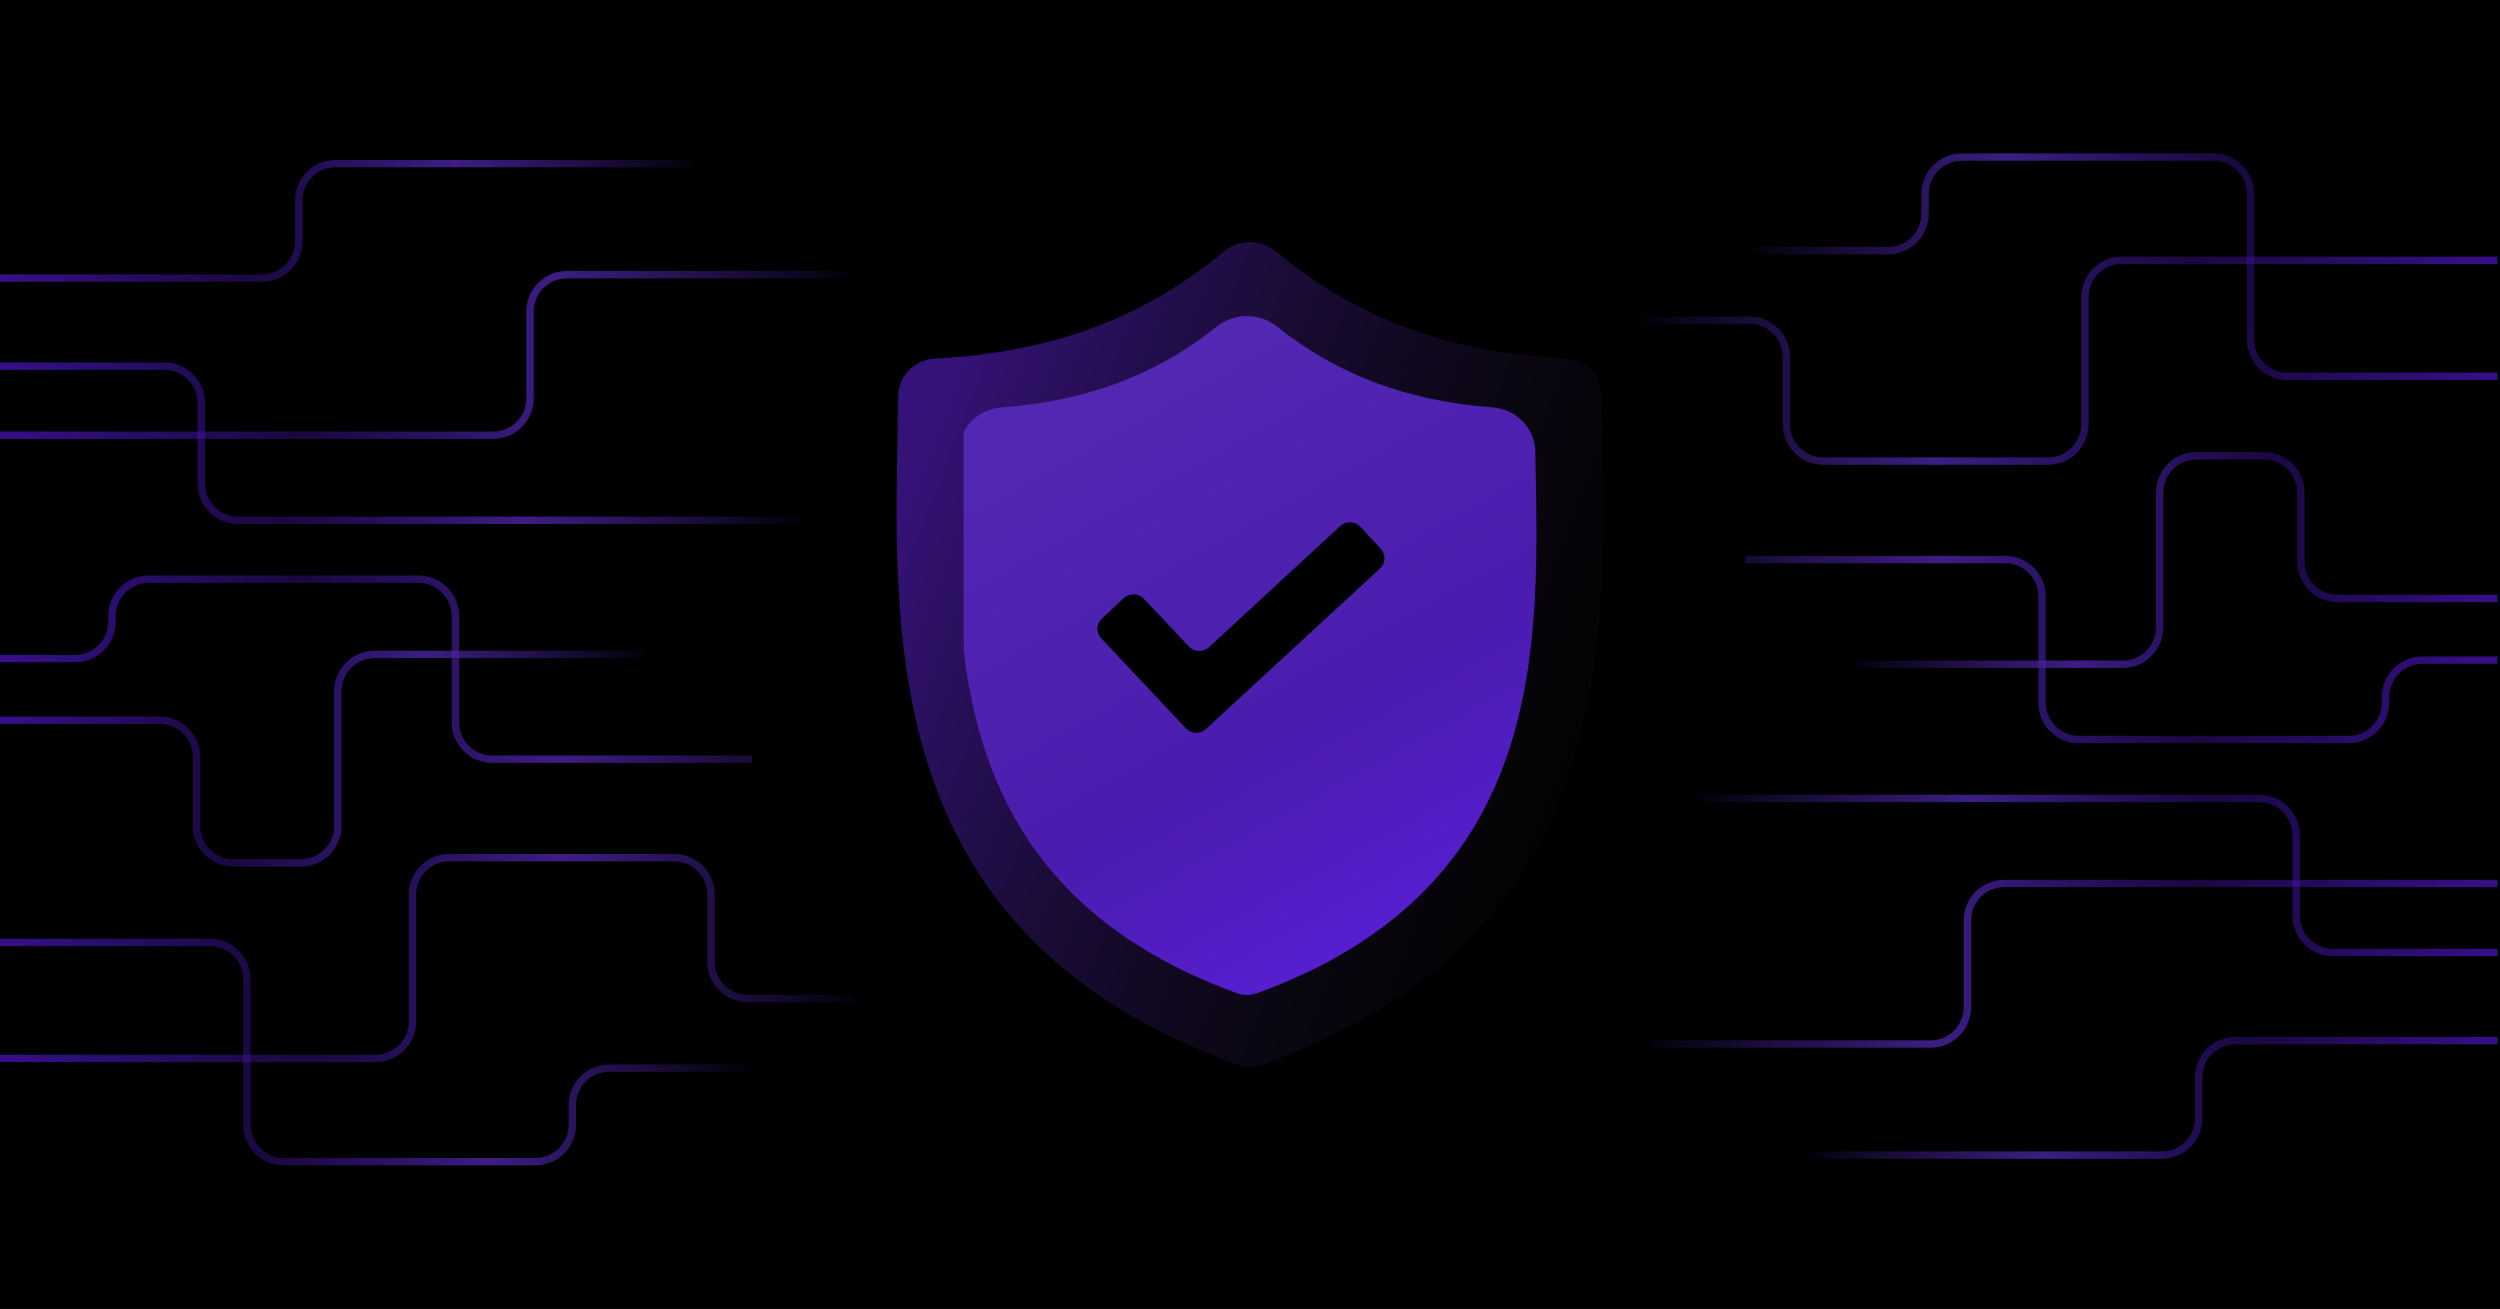
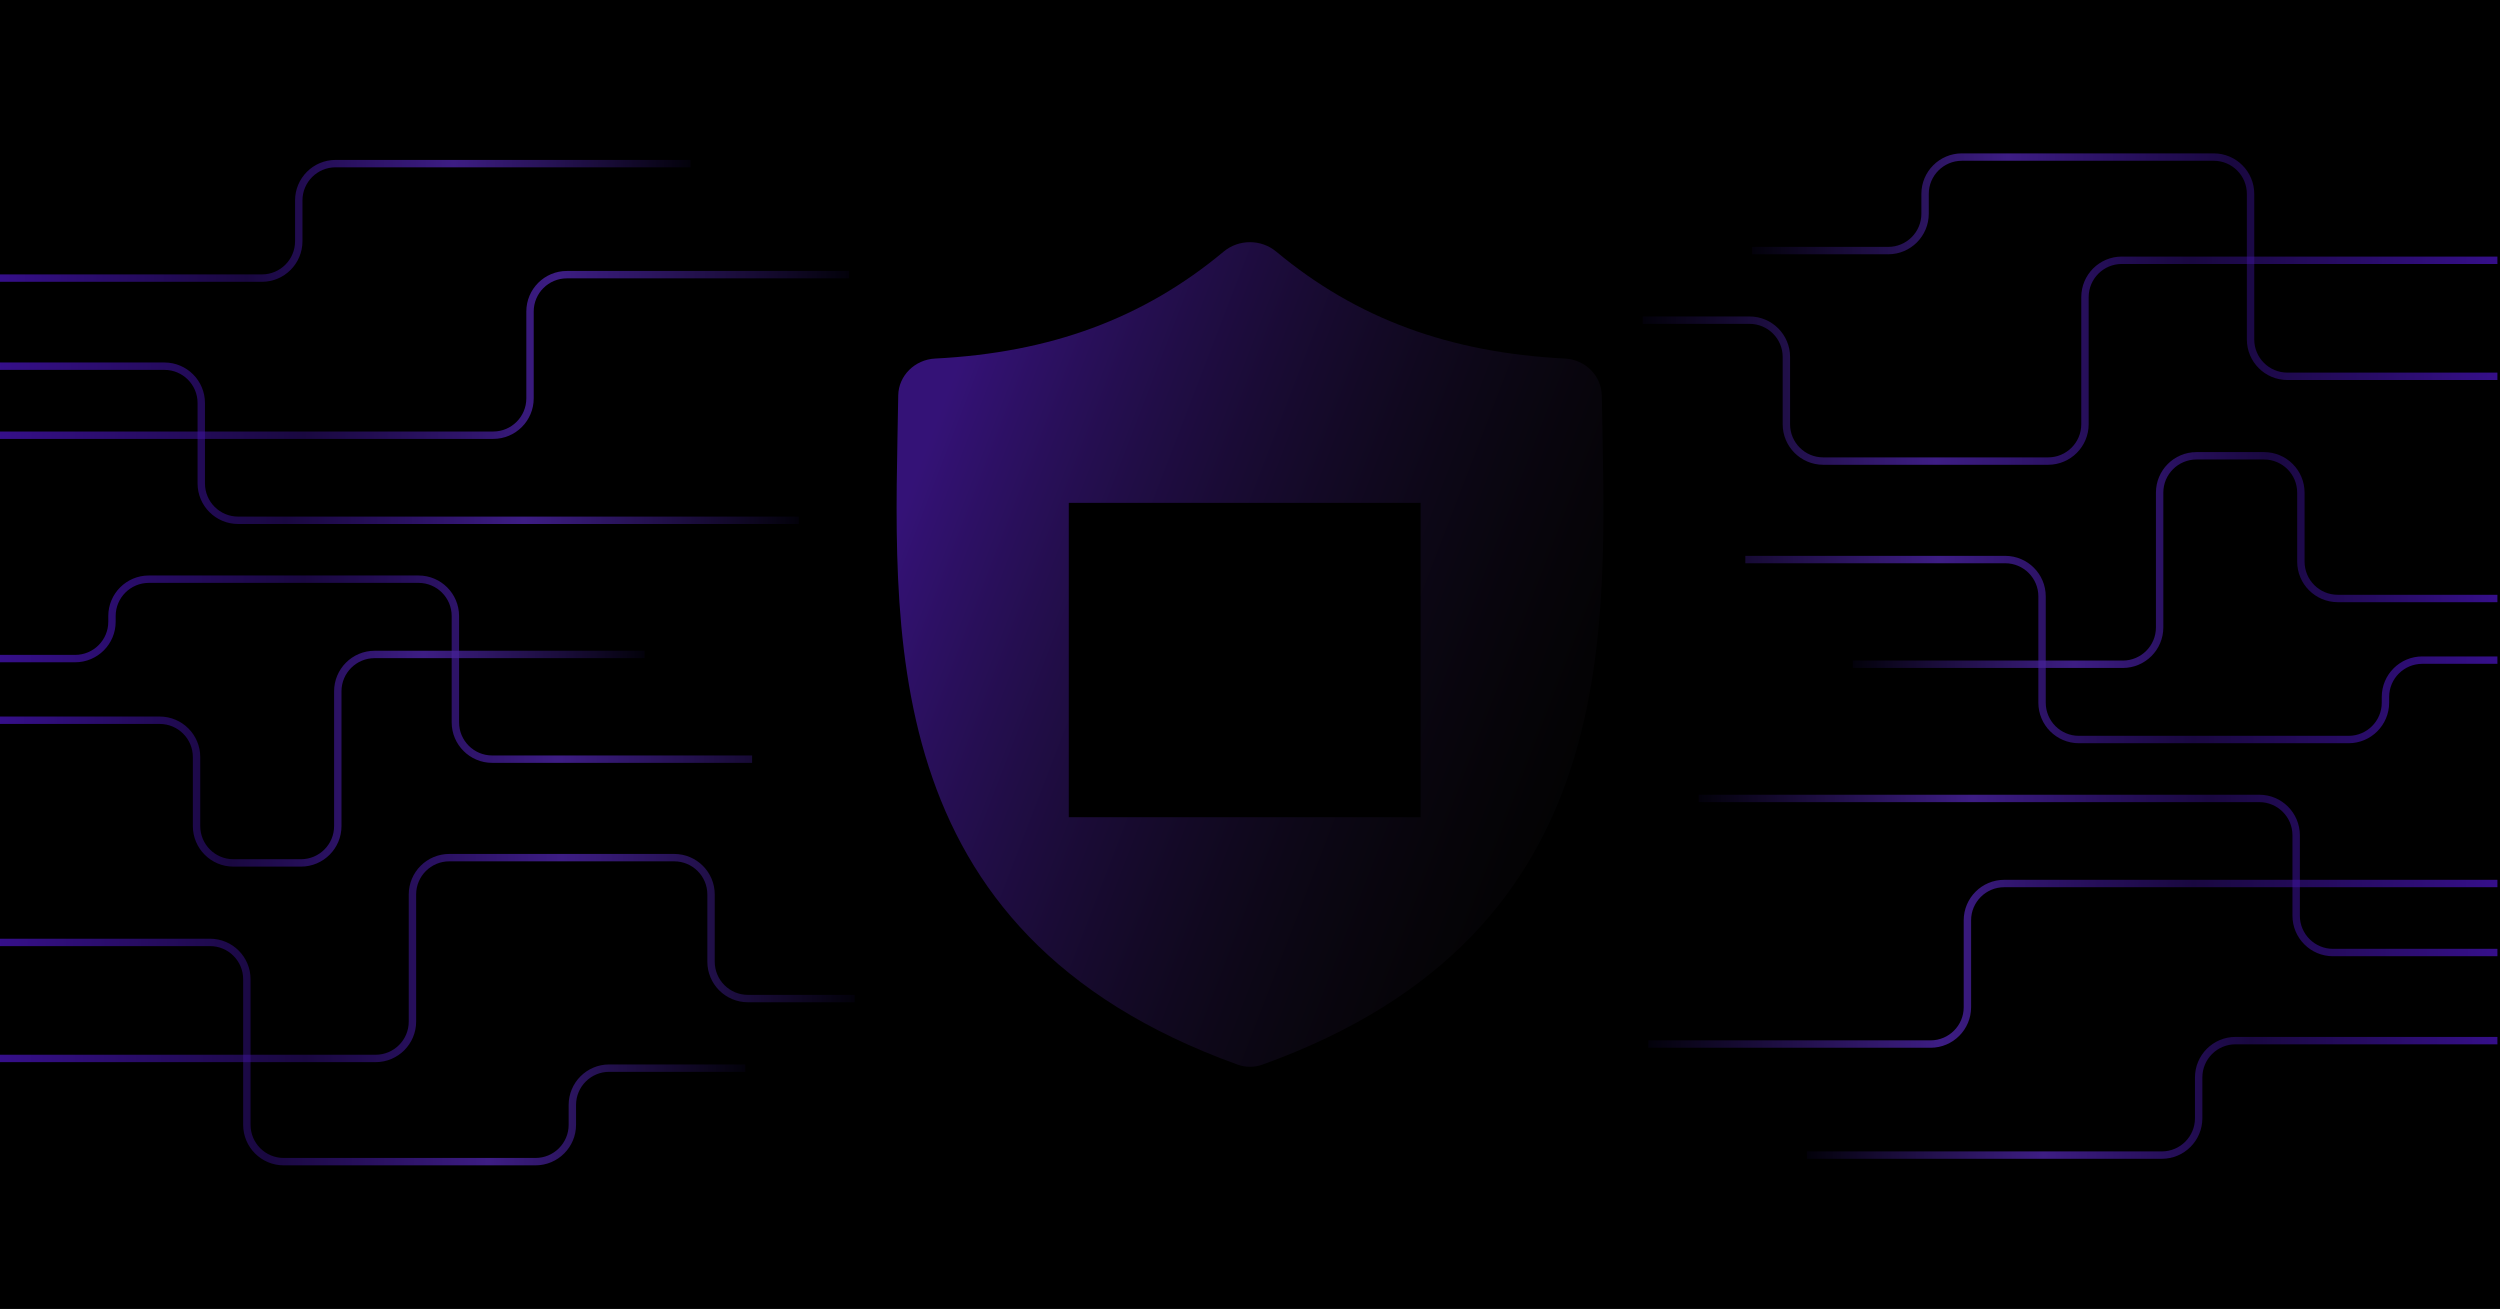
<svg xmlns="http://www.w3.org/2000/svg" width="382" height="200" viewBox="0 0 382 200" fill="none">
  <rect x="0" y="0" width="382" height="200" fill="#808080" stroke="none" />
  <path d="M259.654 47.244C259.622 44.483 257.382 42.26 254.622 42.163C230.387 41.304 211.11 34.076 194.578 19.349C192.545 17.538 189.45 17.538 187.416 19.349C170.886 34.076 151.611 41.304 127.378 42.163C124.619 42.26 122.378 44.483 122.346 47.244C121.815 93.579 115.553 156.648 189.318 183.402C190.381 183.788 191.613 183.788 192.677 183.402C266.446 156.647 260.185 93.579 259.654 47.244Z" fill="white" />
  <rect y="6.10352e-05" width="382" height="200" fill="black" />
  <path d="M0 66.5L75.357 66.5C78.466 66.5 80.987 63.979 80.987 60.87V47.598C80.987 44.488 83.507 41.968 86.617 41.968L129.75 41.968M0 100.632H11.48C14.589 100.632 17.11 98.112 17.11 95.002V94.13C17.11 91.021 19.631 88.5 22.74 88.5H63.95C67.059 88.5 69.58 91.021 69.58 94.13L69.58 110.37C69.58 113.479 72.101 116 75.21 116H114.921" stroke="url(#paint0_linear_235_306)" stroke-opacity="0.8" stroke-width="1.13" />
  <path d="M0 161.731H57.391C60.501 161.731 63.021 159.21 63.021 156.101V136.677C63.021 133.568 65.542 131.047 68.651 131.047H103.018C106.127 131.047 108.648 133.568 108.648 136.677V146.949C108.648 150.059 111.168 152.579 114.278 152.579L130.605 152.579" stroke="url(#paint1_linear_235_306)" stroke-opacity="0.8" stroke-width="1.13" />
  <path d="M0 42.495H40.02C43.129 42.495 45.65 39.974 45.65 36.865V30.63C45.65 27.521 48.17 25 51.28 25L105.511 25" stroke="url(#paint2_linear_235_306)" stroke-opacity="0.8" stroke-width="1.13" />
  <path d="M0 55.953H25.124C28.233 55.953 30.754 58.474 30.754 61.583L30.754 73.87C30.754 76.979 33.274 79.5 36.384 79.5L122.051 79.5" stroke="url(#paint3_linear_235_306)" stroke-opacity="0.8" stroke-width="1.13" />
  <path d="M0 110.053H24.403C27.512 110.053 30.033 112.573 30.033 115.683V126.224C30.033 129.334 32.554 131.854 35.663 131.854H45.985C49.094 131.854 51.615 129.334 51.615 126.224V105.63C51.615 102.521 54.136 100 57.245 100L98.501 100" stroke="url(#paint4_linear_235_306)" stroke-opacity="0.8" stroke-width="1.13" />
  <path d="M0 144H32.091C35.201 144 37.721 146.521 37.721 149.63V171.87C37.721 174.979 40.242 177.5 43.351 177.5H81.825C84.934 177.5 87.455 174.979 87.455 171.87V168.841C87.455 165.732 89.976 163.211 93.085 163.211H113.884" stroke="url(#paint5_linear_235_306)" stroke-opacity="0.8" stroke-width="1.13" />
  <path d="M381.605 135L306.249 135C303.14 135 300.619 137.521 300.619 140.63L300.619 153.902C300.619 157.012 298.098 159.532 294.989 159.532L251.856 159.532M381.605 100.868L370.126 100.868C367.016 100.868 364.496 103.388 364.496 106.498L364.496 107.37C364.496 110.479 361.975 113 358.866 113L317.656 113C314.546 113 312.026 110.479 312.026 107.37L312.026 91.13C312.026 88.021 309.505 85.5 306.396 85.5L266.685 85.5" stroke="url(#paint6_linear_235_306)" stroke-opacity="0.8" stroke-width="1.13" />
  <path d="M381.605 39.769L324.214 39.769C321.105 39.769 318.584 42.29 318.584 45.399L318.584 64.823C318.584 67.932 316.064 70.453 312.954 70.453L278.588 70.453C275.479 70.453 272.958 67.932 272.958 64.823L272.958 54.551C272.958 51.441 270.438 48.921 267.328 48.921L251.001 48.921" stroke="url(#paint7_linear_235_306)" stroke-opacity="0.8" stroke-width="1.13" />
  <path d="M381.605 159.005L341.586 159.005C338.477 159.005 335.956 161.526 335.956 164.635L335.956 170.87C335.956 173.979 333.435 176.5 330.326 176.5L276.095 176.5" stroke="url(#paint8_linear_235_306)" stroke-opacity="0.8" stroke-width="1.13" />
  <path d="M381.605 145.547L356.482 145.547C353.373 145.547 350.852 143.027 350.852 139.917L350.852 127.63C350.852 124.521 348.331 122 345.222 122L259.555 122" stroke="url(#paint9_linear_235_306)" stroke-opacity="0.8" stroke-width="1.13" />
  <path d="M381.605 91.447L357.203 91.447C354.093 91.447 351.573 88.927 351.573 85.817L351.573 75.276C351.573 72.166 349.052 69.646 345.943 69.646L335.621 69.646C332.511 69.646 329.991 72.166 329.991 75.276L329.991 95.87C329.991 98.979 327.47 101.5 324.361 101.5L283.105 101.5" stroke="url(#paint10_linear_235_306)" stroke-opacity="0.8" stroke-width="1.13" />
  <path d="M381.605 57.5L349.514 57.5C346.405 57.5 343.884 54.979 343.884 51.87L343.884 29.63C343.884 26.521 341.364 24 338.254 24L299.781 24C296.671 24 294.151 26.521 294.151 29.63L294.151 32.659C294.151 35.769 291.63 38.289 288.521 38.289L267.722 38.289" stroke="url(#paint11_linear_235_306)" stroke-opacity="0.8" stroke-width="1.13" />
  <g clip-path="url(#clip0_235_306)">
    <path d="M244.748 60.421C244.702 57.384 242.197 54.942 239.116 54.786C221.519 53.896 207.293 48.692 195.013 38.45C192.704 36.523 189.277 36.523 186.968 38.45C174.697 48.683 160.481 53.896 142.884 54.786C139.802 54.942 137.298 57.384 137.251 60.421C136.721 95.572 132.885 142.442 189.147 162.688C190.329 163.11 191.679 163.11 192.862 162.688C249.124 142.442 245.288 95.581 244.758 60.421H244.748ZM217.078 124.867H163.311V76.84H217.069V124.867H217.078Z" fill="url(#paint12_linear_235_306)" />
    <g clip-path="url(#clip1_235_306)">
-       <path d="M234.596 69.005C234.531 65.416 231.682 62.516 228.042 62.25C215.1 61.286 204.421 57.312 195.111 49.888C192.458 47.768 188.612 47.768 185.95 49.888C176.649 57.322 165.979 61.286 153.038 62.25C149.407 62.516 146.548 65.416 146.483 69.005C145.962 97.878 143.969 135.341 188.975 151.751C189.962 152.108 191.108 152.108 192.104 151.751C237.11 135.341 235.118 97.878 234.596 69.005ZM181.201 111.277L168.26 97.529C167.45 96.666 167.497 95.326 168.362 94.528L171.714 91.398C172.589 90.582 173.977 90.627 174.796 91.499L181.658 98.786C182.477 99.658 183.855 99.704 184.73 98.896L204.784 80.376C205.669 79.559 207.047 79.614 207.866 80.495L210.985 83.863C211.786 84.726 211.73 86.066 210.864 86.865L184.274 111.396C183.399 112.204 182.021 112.158 181.201 111.286V111.277Z" fill="url(#paint13_linear_235_306)" />
-     </g>
+       </g>
  </g>
  <defs>
    <linearGradient id="paint0_linear_235_306" x1="0" y1="62.822" x2="131.504" y2="63.002" gradientUnits="userSpaceOnUse">
      <stop stop-color="#4313AC" />
      <stop offset="0.353" stop-color="#3F14A0" stop-opacity="0.5" />
      <stop offset="0.648" stop-color="#5227B1" stop-opacity="0.93" />
      <stop offset="1" stop-color="#000006" />
    </linearGradient>
    <linearGradient id="paint1_linear_235_306" x1="0" y1="139.69" x2="132.37" y2="140.13" gradientUnits="userSpaceOnUse">
      <stop stop-color="#4313AC" />
      <stop offset="0.353" stop-color="#3F14A0" stop-opacity="0.5" />
      <stop offset="0.648" stop-color="#5227B1" stop-opacity="0.93" />
      <stop offset="1" stop-color="#000006" />
    </linearGradient>
    <linearGradient id="paint2_linear_235_306" x1="0" y1="29.928" x2="106.935" y2="30.431" gradientUnits="userSpaceOnUse">
      <stop stop-color="#4313AC" />
      <stop offset="0.353" stop-color="#3F14A0" stop-opacity="0.5" />
      <stop offset="0.648" stop-color="#5227B1" stop-opacity="0.93" />
      <stop offset="1" stop-color="#000006" />
    </linearGradient>
    <linearGradient id="paint3_linear_235_306" x1="0" y1="62.586" x2="123.699" y2="63.086" gradientUnits="userSpaceOnUse">
      <stop stop-color="#4313AC" />
      <stop offset="0.353" stop-color="#3F14A0" stop-opacity="0.5" />
      <stop offset="0.648" stop-color="#5227B1" stop-opacity="0.93" />
      <stop offset="1" stop-color="#000006" />
    </linearGradient>
    <linearGradient id="paint4_linear_235_306" x1="0" y1="108.973" x2="99.832" y2="109.214" gradientUnits="userSpaceOnUse">
      <stop stop-color="#4313AC" />
      <stop offset="0.353" stop-color="#3F14A0" stop-opacity="0.5" />
      <stop offset="0.648" stop-color="#5227B1" stop-opacity="0.93" />
      <stop offset="1" stop-color="#000006" />
    </linearGradient>
    <linearGradient id="paint5_linear_235_306" x1="0" y1="153.437" x2="115.423" y2="153.743" gradientUnits="userSpaceOnUse">
      <stop stop-color="#4313AC" />
      <stop offset="0.353" stop-color="#3F14A0" stop-opacity="0.5" />
      <stop offset="0.648" stop-color="#5227B1" stop-opacity="0.93" />
      <stop offset="1" stop-color="#000006" />
    </linearGradient>
    <linearGradient id="paint6_linear_235_306" x1="381.605" y1="138.678" x2="250.102" y2="138.498" gradientUnits="userSpaceOnUse">
      <stop stop-color="#4313AC" />
      <stop offset="0.353" stop-color="#3F14A0" stop-opacity="0.5" />
      <stop offset="0.648" stop-color="#5227B1" stop-opacity="0.93" />
      <stop offset="1" stop-color="#000006" />
    </linearGradient>
    <linearGradient id="paint7_linear_235_306" x1="381.605" y1="61.81" x2="249.236" y2="61.37" gradientUnits="userSpaceOnUse">
      <stop stop-color="#4313AC" />
      <stop offset="0.353" stop-color="#3F14A0" stop-opacity="0.5" />
      <stop offset="0.648" stop-color="#5227B1" stop-opacity="0.93" />
      <stop offset="1" stop-color="#000006" />
    </linearGradient>
    <linearGradient id="paint8_linear_235_306" x1="381.605" y1="171.572" x2="274.671" y2="171.069" gradientUnits="userSpaceOnUse">
      <stop stop-color="#4313AC" />
      <stop offset="0.353" stop-color="#3F14A0" stop-opacity="0.5" />
      <stop offset="0.648" stop-color="#5227B1" stop-opacity="0.93" />
      <stop offset="1" stop-color="#000006" />
    </linearGradient>
    <linearGradient id="paint9_linear_235_306" x1="381.605" y1="138.914" x2="257.907" y2="138.414" gradientUnits="userSpaceOnUse">
      <stop stop-color="#4313AC" />
      <stop offset="0.353" stop-color="#3F14A0" stop-opacity="0.5" />
      <stop offset="0.648" stop-color="#5227B1" stop-opacity="0.93" />
      <stop offset="1" stop-color="#000006" />
    </linearGradient>
    <linearGradient id="paint10_linear_235_306" x1="381.605" y1="92.527" x2="281.774" y2="92.286" gradientUnits="userSpaceOnUse">
      <stop stop-color="#4313AC" />
      <stop offset="0.353" stop-color="#3F14A0" stop-opacity="0.5" />
      <stop offset="0.648" stop-color="#5227B1" stop-opacity="0.93" />
      <stop offset="1" stop-color="#000006" />
    </linearGradient>
    <linearGradient id="paint11_linear_235_306" x1="381.605" y1="48.063" x2="266.183" y2="47.757" gradientUnits="userSpaceOnUse">
      <stop stop-color="#4313AC" />
      <stop offset="0.353" stop-color="#3F14A0" stop-opacity="0.5" />
      <stop offset="0.648" stop-color="#5227B1" stop-opacity="0.93" />
      <stop offset="1" stop-color="#000006" />
    </linearGradient>
    <linearGradient id="paint12_linear_235_306" x1="137.186" y1="79.841" x2="246.221" y2="121.756" gradientUnits="userSpaceOnUse">
      <stop stop-color="#571EC6" stop-opacity="0.6" />
      <stop offset="1" stop-color="#1A1818" stop-opacity="0.08" />
    </linearGradient>
    <linearGradient id="paint13_linear_235_306" x1="223.436" y1="151.404" x2="172.014" y2="58.636" gradientUnits="userSpaceOnUse">
      <stop stop-color="#5B1FDE" />
      <stop offset="0.44" stop-color="#4A1CAF" />
      <stop offset="0.97" stop-color="#5227B1" />
    </linearGradient>
    <clipPath id="clip0_235_306">
      <rect width="108" height="126" fill="white" transform="translate(137 37)" />
    </clipPath>
    <clipPath id="clip1_235_306">
      <rect width="88.448" height="103.726" fill="white" transform="translate(147.241 48.298)" />
    </clipPath>
  </defs>
</svg>